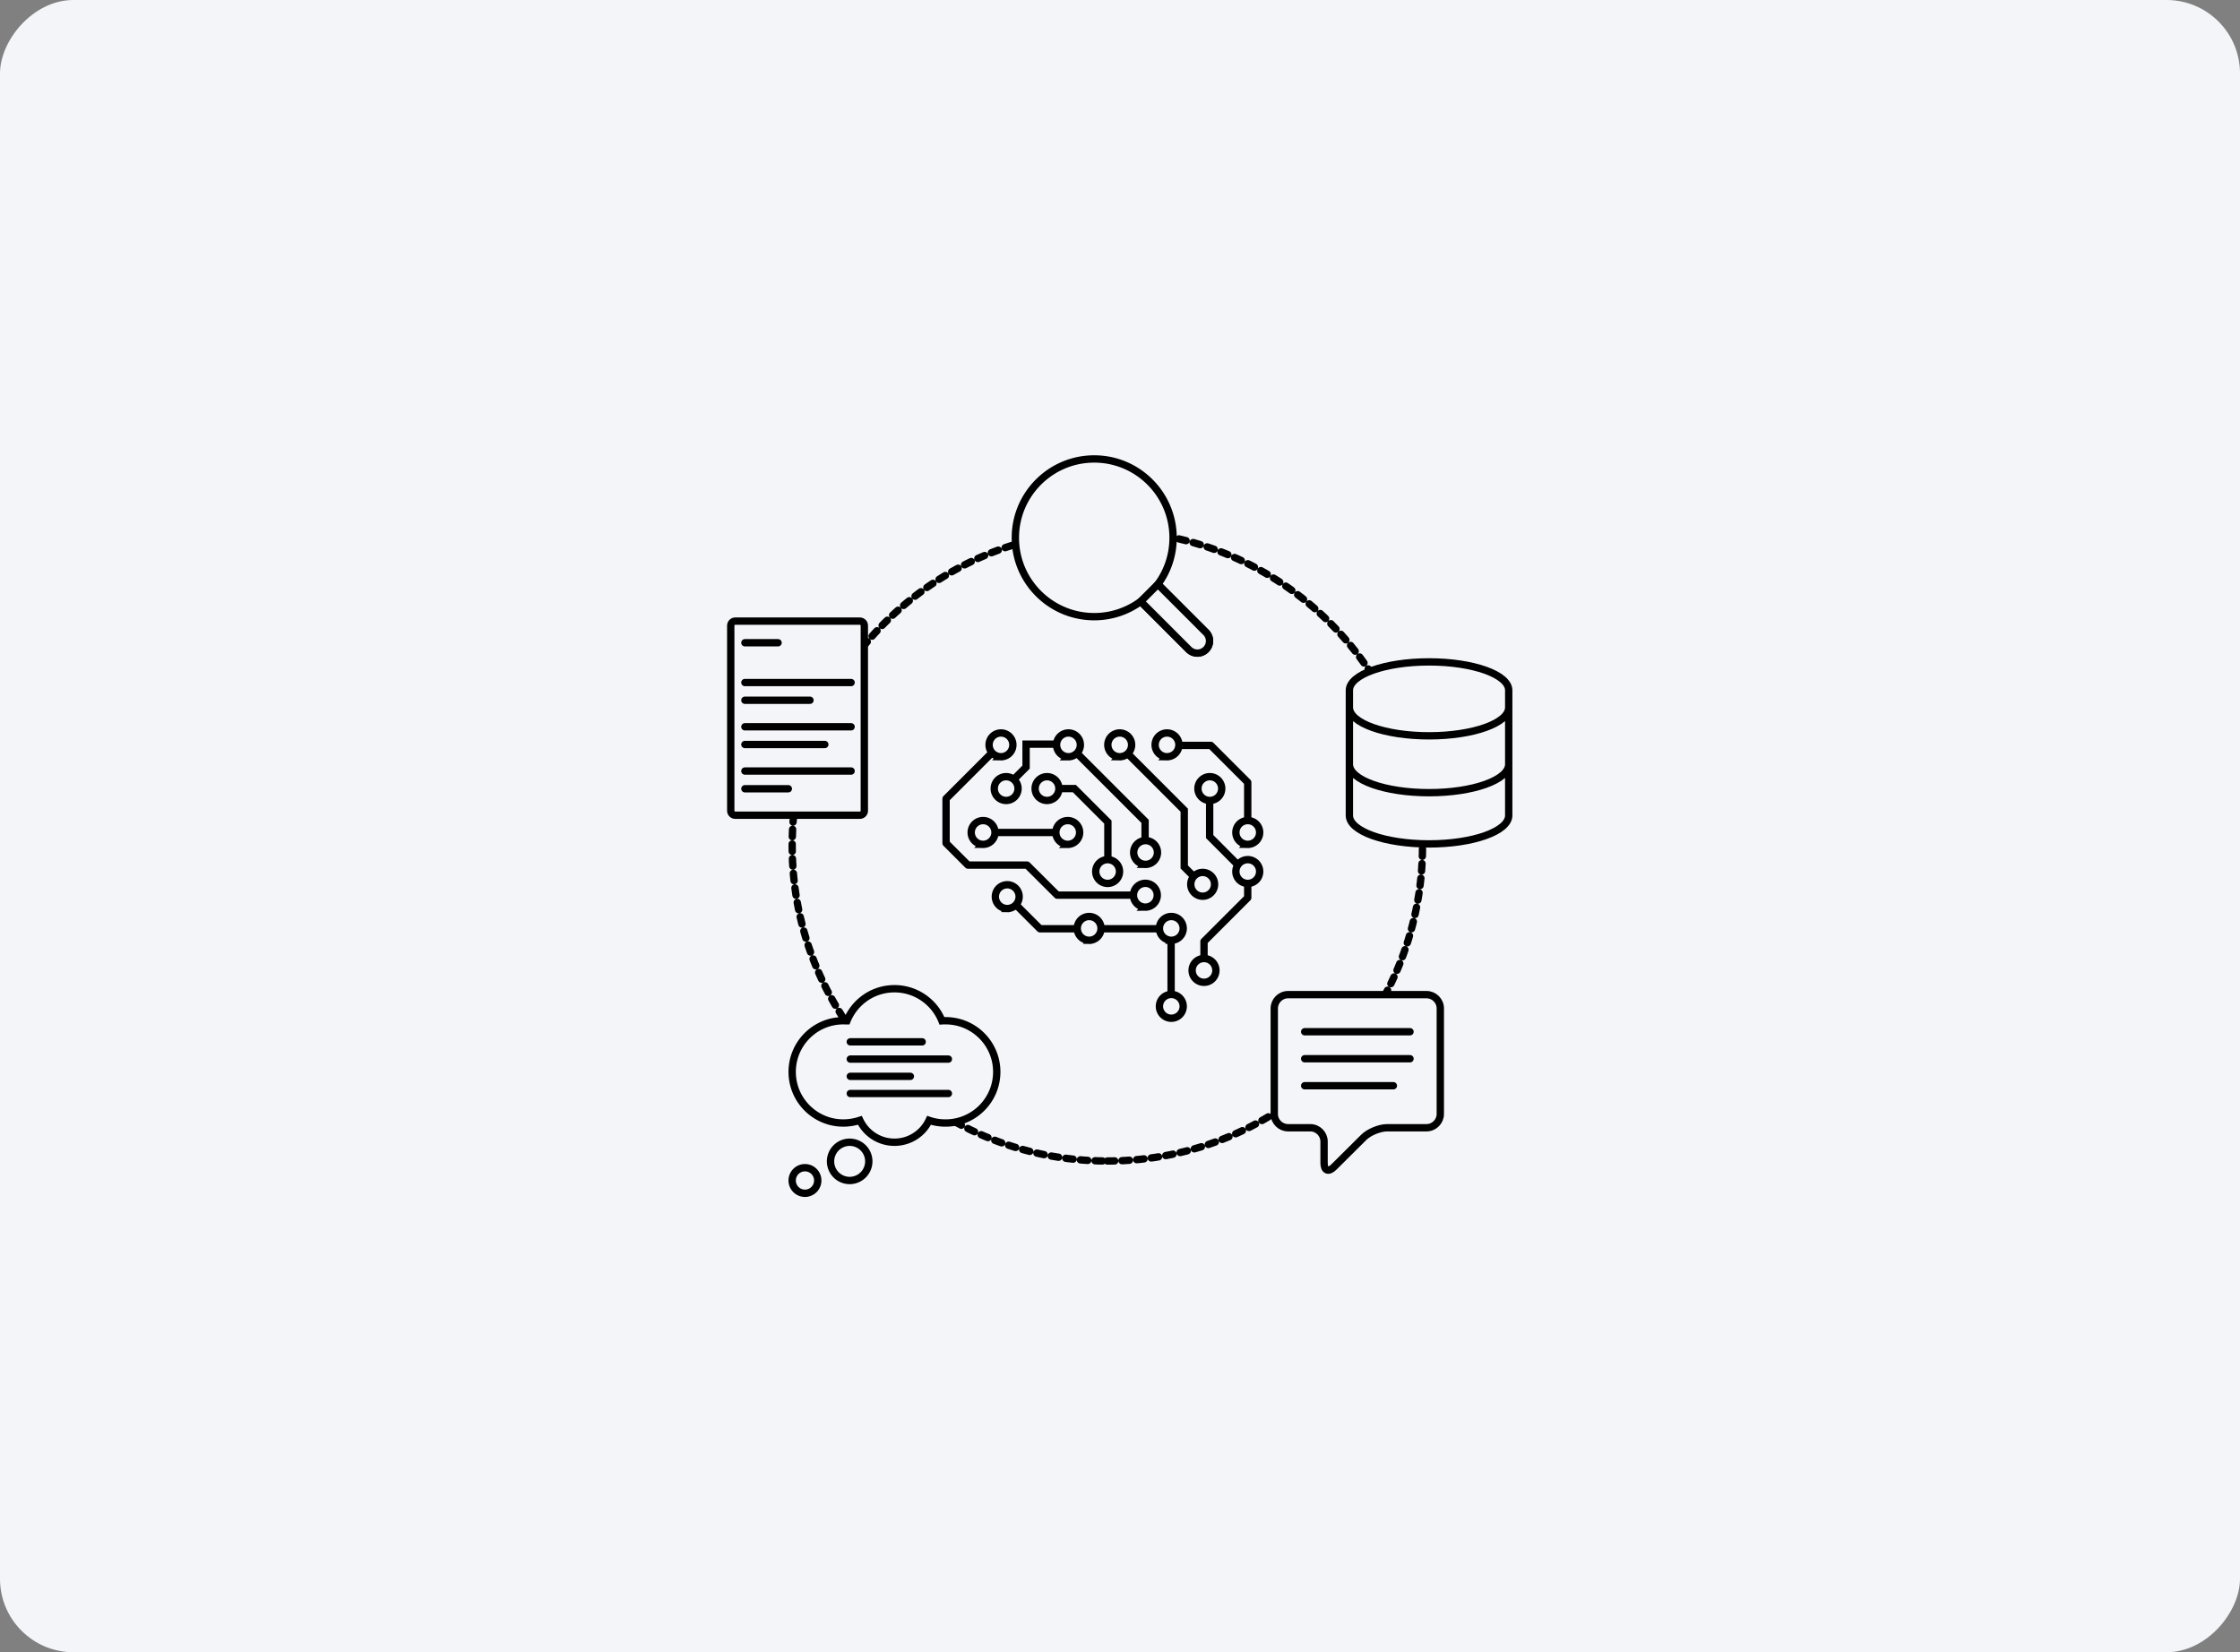
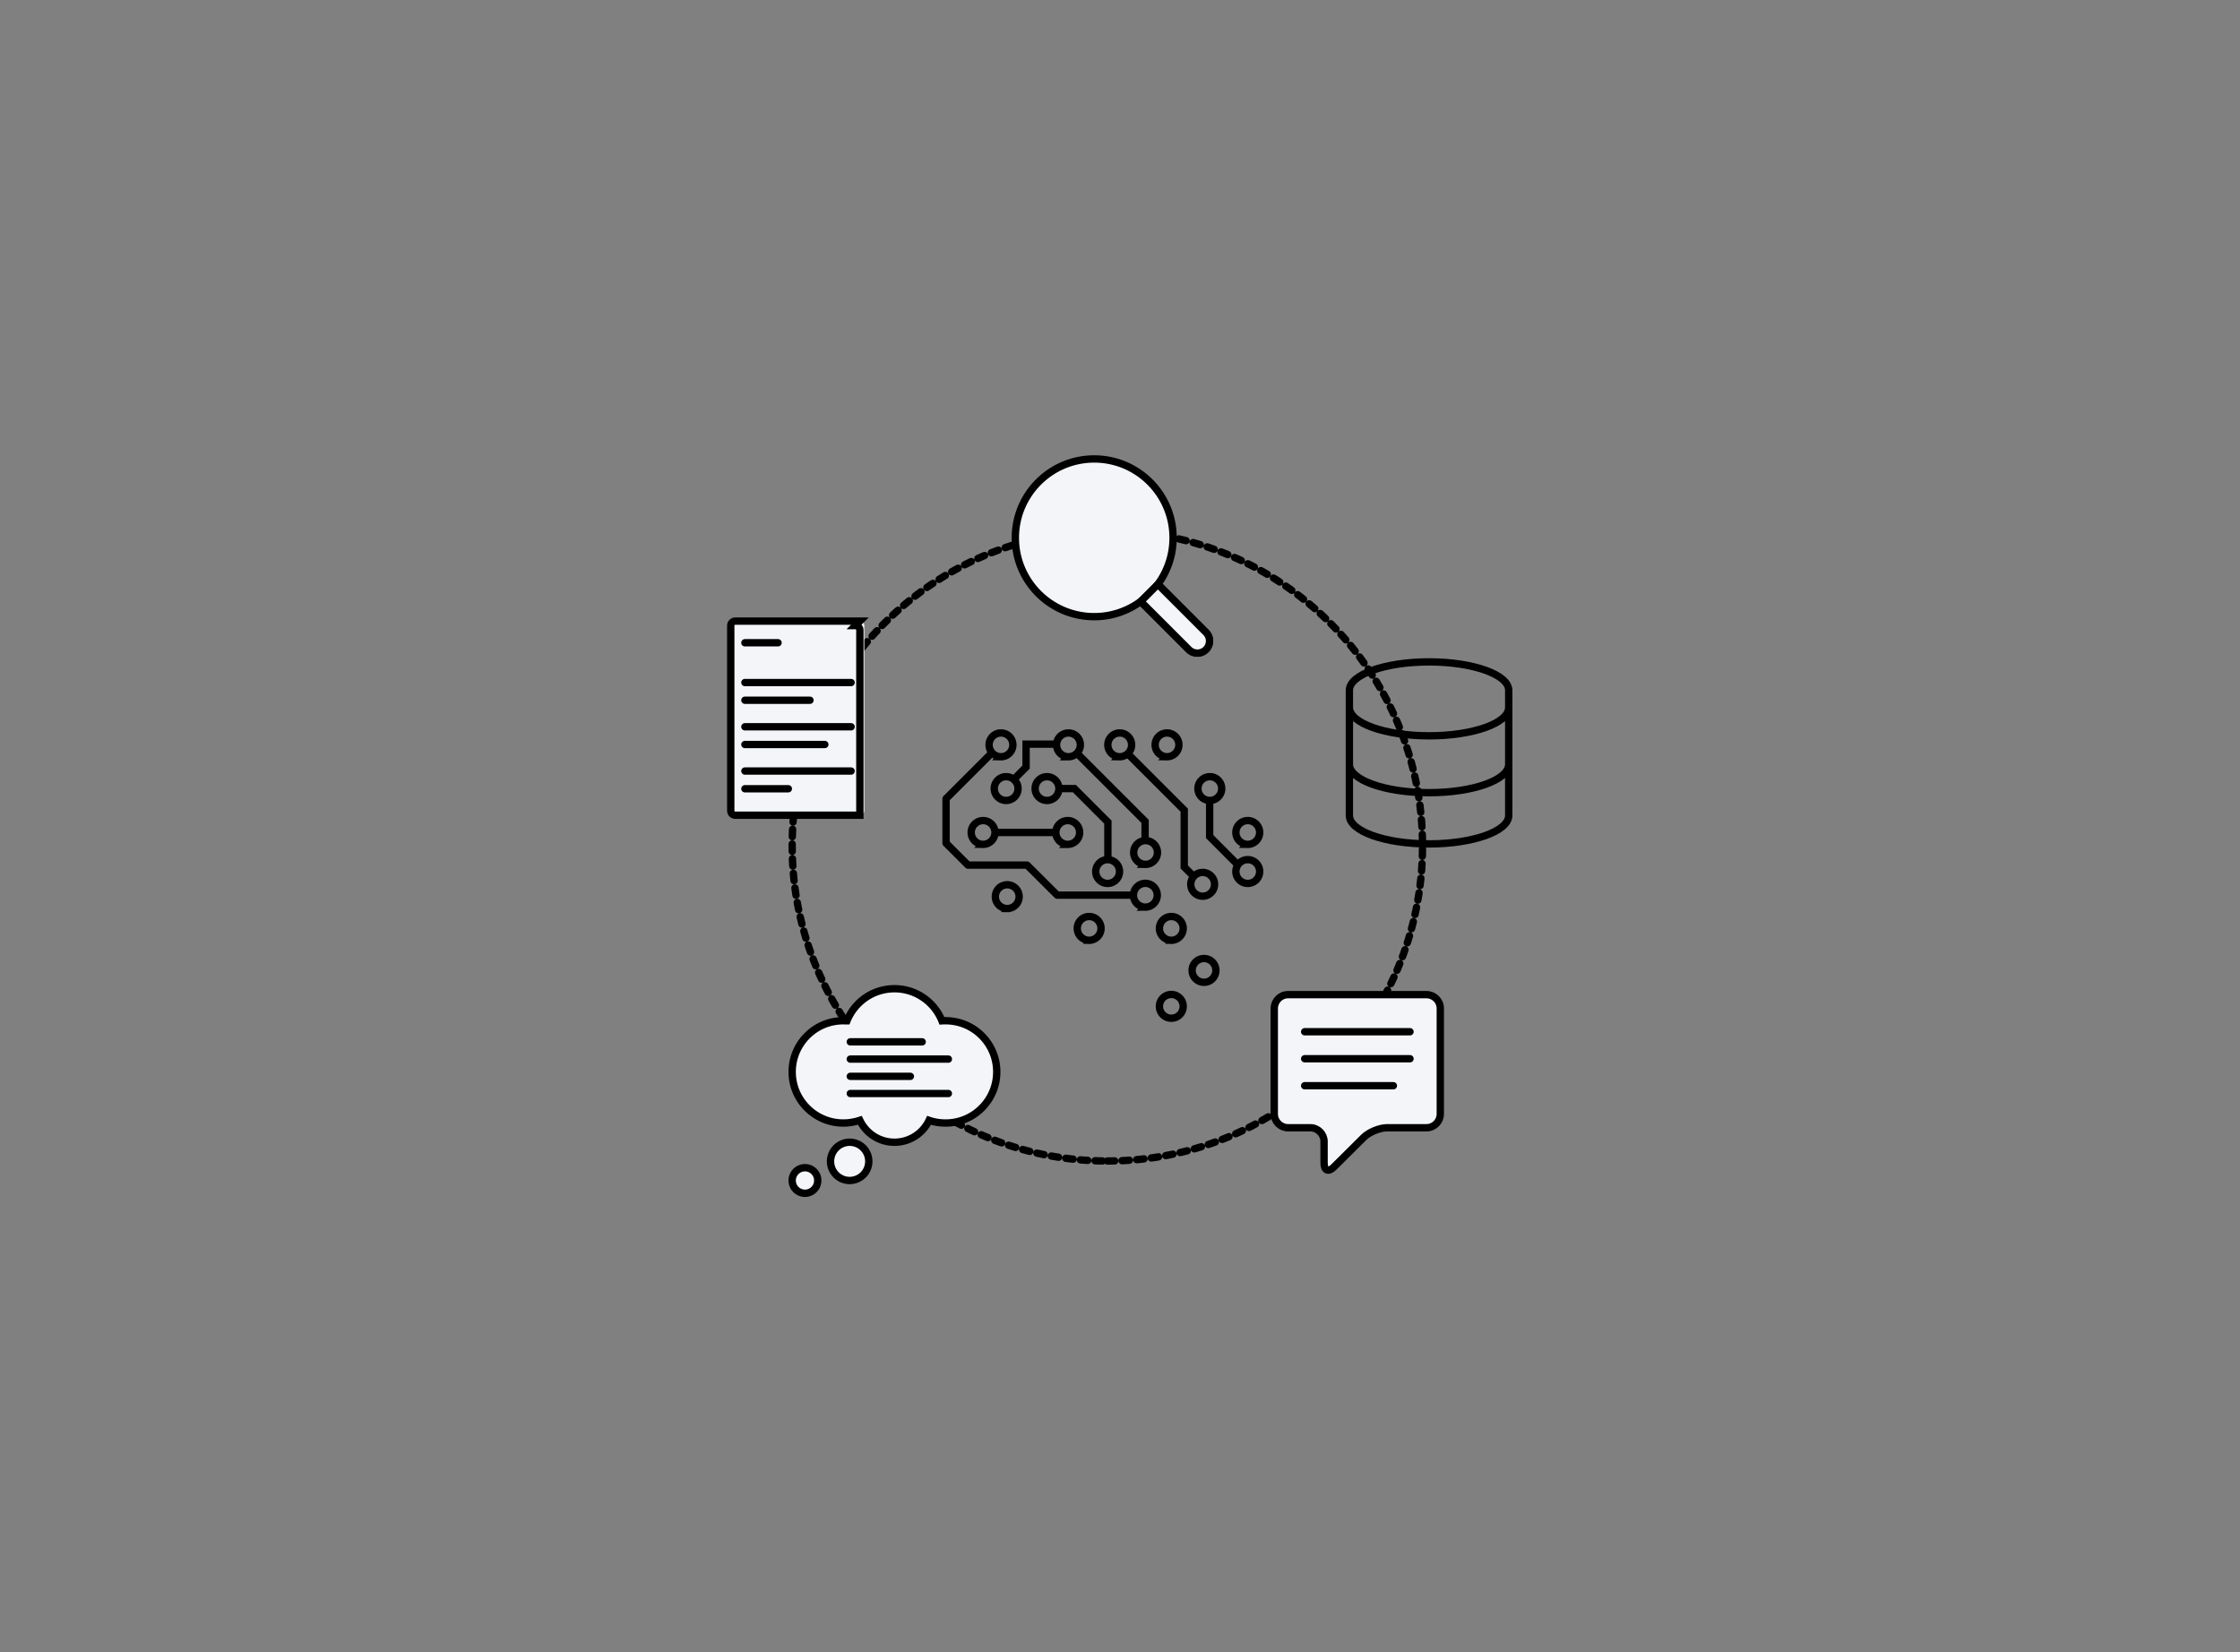
<svg xmlns="http://www.w3.org/2000/svg" width="610" height="450" fill="none">
  <rect width="100%" height="100%" fill="#808080" stroke="none" />
-   <rect width="610" height="450" fill="#F3F5F9" rx="20" transform="matrix(1 0 0 -1 0 450)" />
  <path stroke="#000" stroke-dasharray="2 2" stroke-linecap="round" stroke-miterlimit="10" stroke-width="2" d="M301.554 316.21c47.402 0 85.829-38.427 85.829-85.829 0-47.402-38.427-85.829-85.829-85.829-47.402 0-85.829 38.427-85.829 85.829 0 47.402 38.427 85.829 85.829 85.829Z" />
  <path fill="#F3F5F9" d="M234.159 169.168h-33.942c-.672 0-1.217.545-1.217 1.218v50.426c0 .672.545 1.217 1.217 1.217h33.942c.673 0 1.218-.545 1.218-1.217v-50.426c0-.673-.545-1.218-1.218-1.218Z" />
-   <path fill="#F3F5F9" stroke="#000" stroke-miterlimit="10" stroke-width="2" d="M234.159 169.168h-33.942c-.672 0-1.217.545-1.217 1.218v50.426c0 .672.545 1.217 1.217 1.217h33.942c.673 0 1.218-.545 1.218-1.217v-50.426c0-.673-.545-1.218-1.218-1.218Z" />
+   <path fill="#F3F5F9" stroke="#000" stroke-miterlimit="10" stroke-width="2" d="M234.159 169.168h-33.942c-.672 0-1.217.545-1.217 1.218v50.426c0 .672.545 1.217 1.217 1.217h33.942v-50.426c0-.673-.545-1.218-1.218-1.218Z" />
  <path stroke="#000" stroke-linecap="round" stroke-miterlimit="10" stroke-width="2" d="M202.848 185.896h28.926m-28.926-10.835h9.033m-9.033 15.656h17.725m-17.725 7.231h28.926m-28.926 4.822h21.767m-21.767 7.231h28.926m-28.926 4.821h11.833" />
-   <path fill="#F3F5F9" d="M410.856 188.014v4.651c0 4.285-9.715 7.743-21.695 7.743-11.979 0-21.694-3.458-21.694-7.743v-4.651c0-4.285 9.715-7.743 21.694-7.743 11.98 0 21.695 3.458 21.695 7.743Zm0 20.137c0 4.285-9.715 7.743-21.695 7.743-11.979 0-21.694-3.458-21.694-7.743m43.389-16.728v30.679c0 4.286-9.715 7.743-21.695 7.743-11.979 0-21.694-3.457-21.694-7.743v-30.679" />
  <path stroke="#000" stroke-miterlimit="10" stroke-width="2" d="M410.856 208.151c0 4.285-9.715 7.743-21.695 7.743-11.979 0-21.694-3.458-21.694-7.743m43.389-16.728v30.679c0 4.286-9.715 7.743-21.695 7.743-11.979 0-21.694-3.457-21.694-7.743v-30.679m43.389-3.409v4.651c0 4.285-9.715 7.743-21.695 7.743-11.979 0-21.694-3.458-21.694-7.743v-4.651c0-4.285 9.715-7.743 21.694-7.743 11.98 0 21.695 3.458 21.695 7.743Z" />
  <path fill="#F3F5F9" d="M392.227 303.403c0 2.045-1.68 3.749-3.749 3.749H377.74c-2.046 0-4.943 1.193-6.38 2.63l-8.132 8.084c-1.461 1.461-2.654.949-2.654-1.096v-5.868c0-2.045-1.68-3.75-3.75-3.75h-6.063c-2.045 0-3.749-1.68-3.749-3.749v-28.756c0-2.045 1.68-3.75 3.749-3.75h37.717c2.045 0 3.749 1.68 3.749 3.75v28.756Z" />
  <path stroke="#000" stroke-miterlimit="10" stroke-width="2" d="M392.227 303.403c0 2.045-1.68 3.749-3.75 3.749H377.74c-2.046 0-4.943 1.193-6.38 2.63l-8.132 8.084c-1.461 1.461-2.654.949-2.654-1.096v-5.868c0-2.045-1.68-3.75-3.75-3.75h-6.063c-2.045 0-3.749-1.68-3.749-3.749v-28.756c0-2.045 1.68-3.75 3.749-3.75h37.716c2.046 0 3.75 1.68 3.75 3.75v28.756Z" />
  <path stroke="#000" stroke-linecap="round" stroke-miterlimit="10" stroke-width="2" d="M355.291 281.002h28.683m-28.683 7.353h28.683m-28.683 7.353h24.154" />
-   <path stroke="#000" stroke-linejoin="round" stroke-width="2" d="M318.918 255.777V270.8m8.959-9.789v-4.601l11.906-11.907v-3.969m0-17.58v-9.885l-10.056-10.056h-9.301m-20.112 49.939h15.024m-22.107 0h-10.032l-6.939-6.939" />
  <path stroke="#000" stroke-miterlimit="10" stroke-width="2" d="M318.918 277.325a3.238 3.238 0 1 0 0-6.475 3.238 3.238 0 0 0 0 6.475Zm8.959-9.788a3.238 3.238 0 1 0 0-6.476 3.238 3.238 0 0 0 0 6.476Zm1.584-49.525a3.238 3.238 0 1 0 0-6.476 3.238 3.238 0 0 0 0 6.476Zm-44.336 0a3.238 3.238 0 1 0 0-6.476 3.238 3.238 0 0 0 0 6.476Zm-11.129 0a3.239 3.239 0 1 0 0-6.478 3.239 3.239 0 0 0 0 6.478Zm65.742 22.595a3.239 3.239 0 1 0 0-6.477 3.239 3.239 0 0 0 0 6.477Zm-38.107 0a3.238 3.238 0 1 0 0-6.477 3.238 3.238 0 0 0 0 6.477Zm25.881 3.482a3.238 3.238 0 1 0 0-6.477 3.238 3.238 0 0 0 0 6.477Zm12.226-14.122a3.239 3.239 0 1 0 0-6.477 3.239 3.239 0 0 0 0 6.477Zm-48.968 0a3.238 3.238 0 1 0 0-6.477 3.238 3.238 0 0 0 0 6.477Zm-23.108 0a3.239 3.239 0 1 0 0-6.477 3.239 3.239 0 0 0 0 6.477Zm50.086-23.862a3.239 3.239 0 1 0 0-6.477 3.239 3.239 0 0 0 0 6.477Zm-5.84 40.955a3.239 3.239 0 1 0 0-6.478 3.239 3.239 0 0 0 0 6.478Zm0-11.639a3.239 3.239 0 1 0 0-6.477 3.239 3.239 0 0 0 0 6.477Zm-7.039-29.316a3.239 3.239 0 1 0 0-6.477 3.239 3.239 0 0 0 0 6.477Zm-13.904 0a3.238 3.238 0 1 0 0-6.477 3.238 3.238 0 0 0 0 6.477Zm-18.434 0a3.239 3.239 0 1 0 0-6.477 3.239 3.239 0 0 0 0 6.477Zm46.387 49.988a3.238 3.238 0 1 0 0-6.475 3.238 3.238 0 0 0 0 6.475Zm-22.375 0a3.238 3.238 0 1 0 0-6.475 3.238 3.238 0 0 0 0 6.475Zm-22.305-8.644a3.239 3.239 0 1 0 0-6.477 3.239 3.239 0 0 0 0 6.477Z" />
  <path stroke="#000" stroke-miterlimit="10" stroke-width="2" d="M329.414 217.695v10.154l7.305 7.329" />
  <path stroke="#000" stroke-linejoin="round" stroke-width="2" d="m270.124 205.034-12.491 12.491v12.125l5.965 5.966h16.095l8.205 8.181h20.38" />
  <path stroke="#000" stroke-miterlimit="10" stroke-width="2" d="m293.424 205.302 18.407 18.407v5.235m-4.798-23.74 15.462 15.462v15.461l2.654 2.654m-54.1-12.052h16.484m-11.349-14.561 3.238-3.239v-6.257h8.303m.634 12.101h4.213l9.13 9.131v9.691" />
  <path fill="#F3F5F9" stroke="#000" stroke-miterlimit="10" stroke-width="2" d="M319.453 146.476c0 4.748-1.534 9.106-4.139 12.661l13.075 13.075a3.307 3.307 0 0 1 0 4.675 3.307 3.307 0 0 1-4.675 0l-13.075-13.075a21.36 21.36 0 0 1-12.662 4.139c-11.857 0-21.475-9.618-21.475-21.475 0-11.858 9.618-21.476 21.475-21.476 11.858 0 21.476 9.618 21.476 21.476Z" />
  <path fill="#F3F5F9" stroke="#000" stroke-miterlimit="10" stroke-width="2" d="m315.312 159.137 13.075 13.075a3.306 3.306 0 1 1-4.675 4.675l-13.075-13.075 4.675-4.675Zm-58.801 118.894c-2.046-5.113-7.062-8.741-12.93-8.741-5.868 0-10.859 3.604-12.929 8.741-.316 0-.657-.024-.998-.024-7.694 0-13.927 6.233-13.927 13.928 0 7.694 6.233 13.927 13.927 13.927 1.558 0 3.068-.268 4.505-.73 1.68 3.53 5.259 5.965 9.422 5.965 4.164 0 7.768-2.435 9.423-5.965 1.413.487 2.922.73 4.505.73 7.694 0 13.927-6.233 13.927-13.927 0-7.695-6.233-13.928-13.927-13.928-.341 0-.658 0-.998.024Zm-25.128 43.487a5.216 5.216 0 0 0 5.21-5.21 5.216 5.216 0 0 0-5.21-5.211 5.217 5.217 0 0 0-5.211 5.211 5.217 5.217 0 0 0 5.211 5.21ZM219.208 325a3.481 3.481 0 1 0 .001-6.965 3.481 3.481 0 0 0-.001 6.965Z" />
  <path stroke="#000" stroke-linecap="round" stroke-miterlimit="10" stroke-width="2" d="M231.553 288.453h26.71m-26.71-4.7h19.576m-19.576 9.399h16.362m-16.362 4.675h26.71" />
</svg>